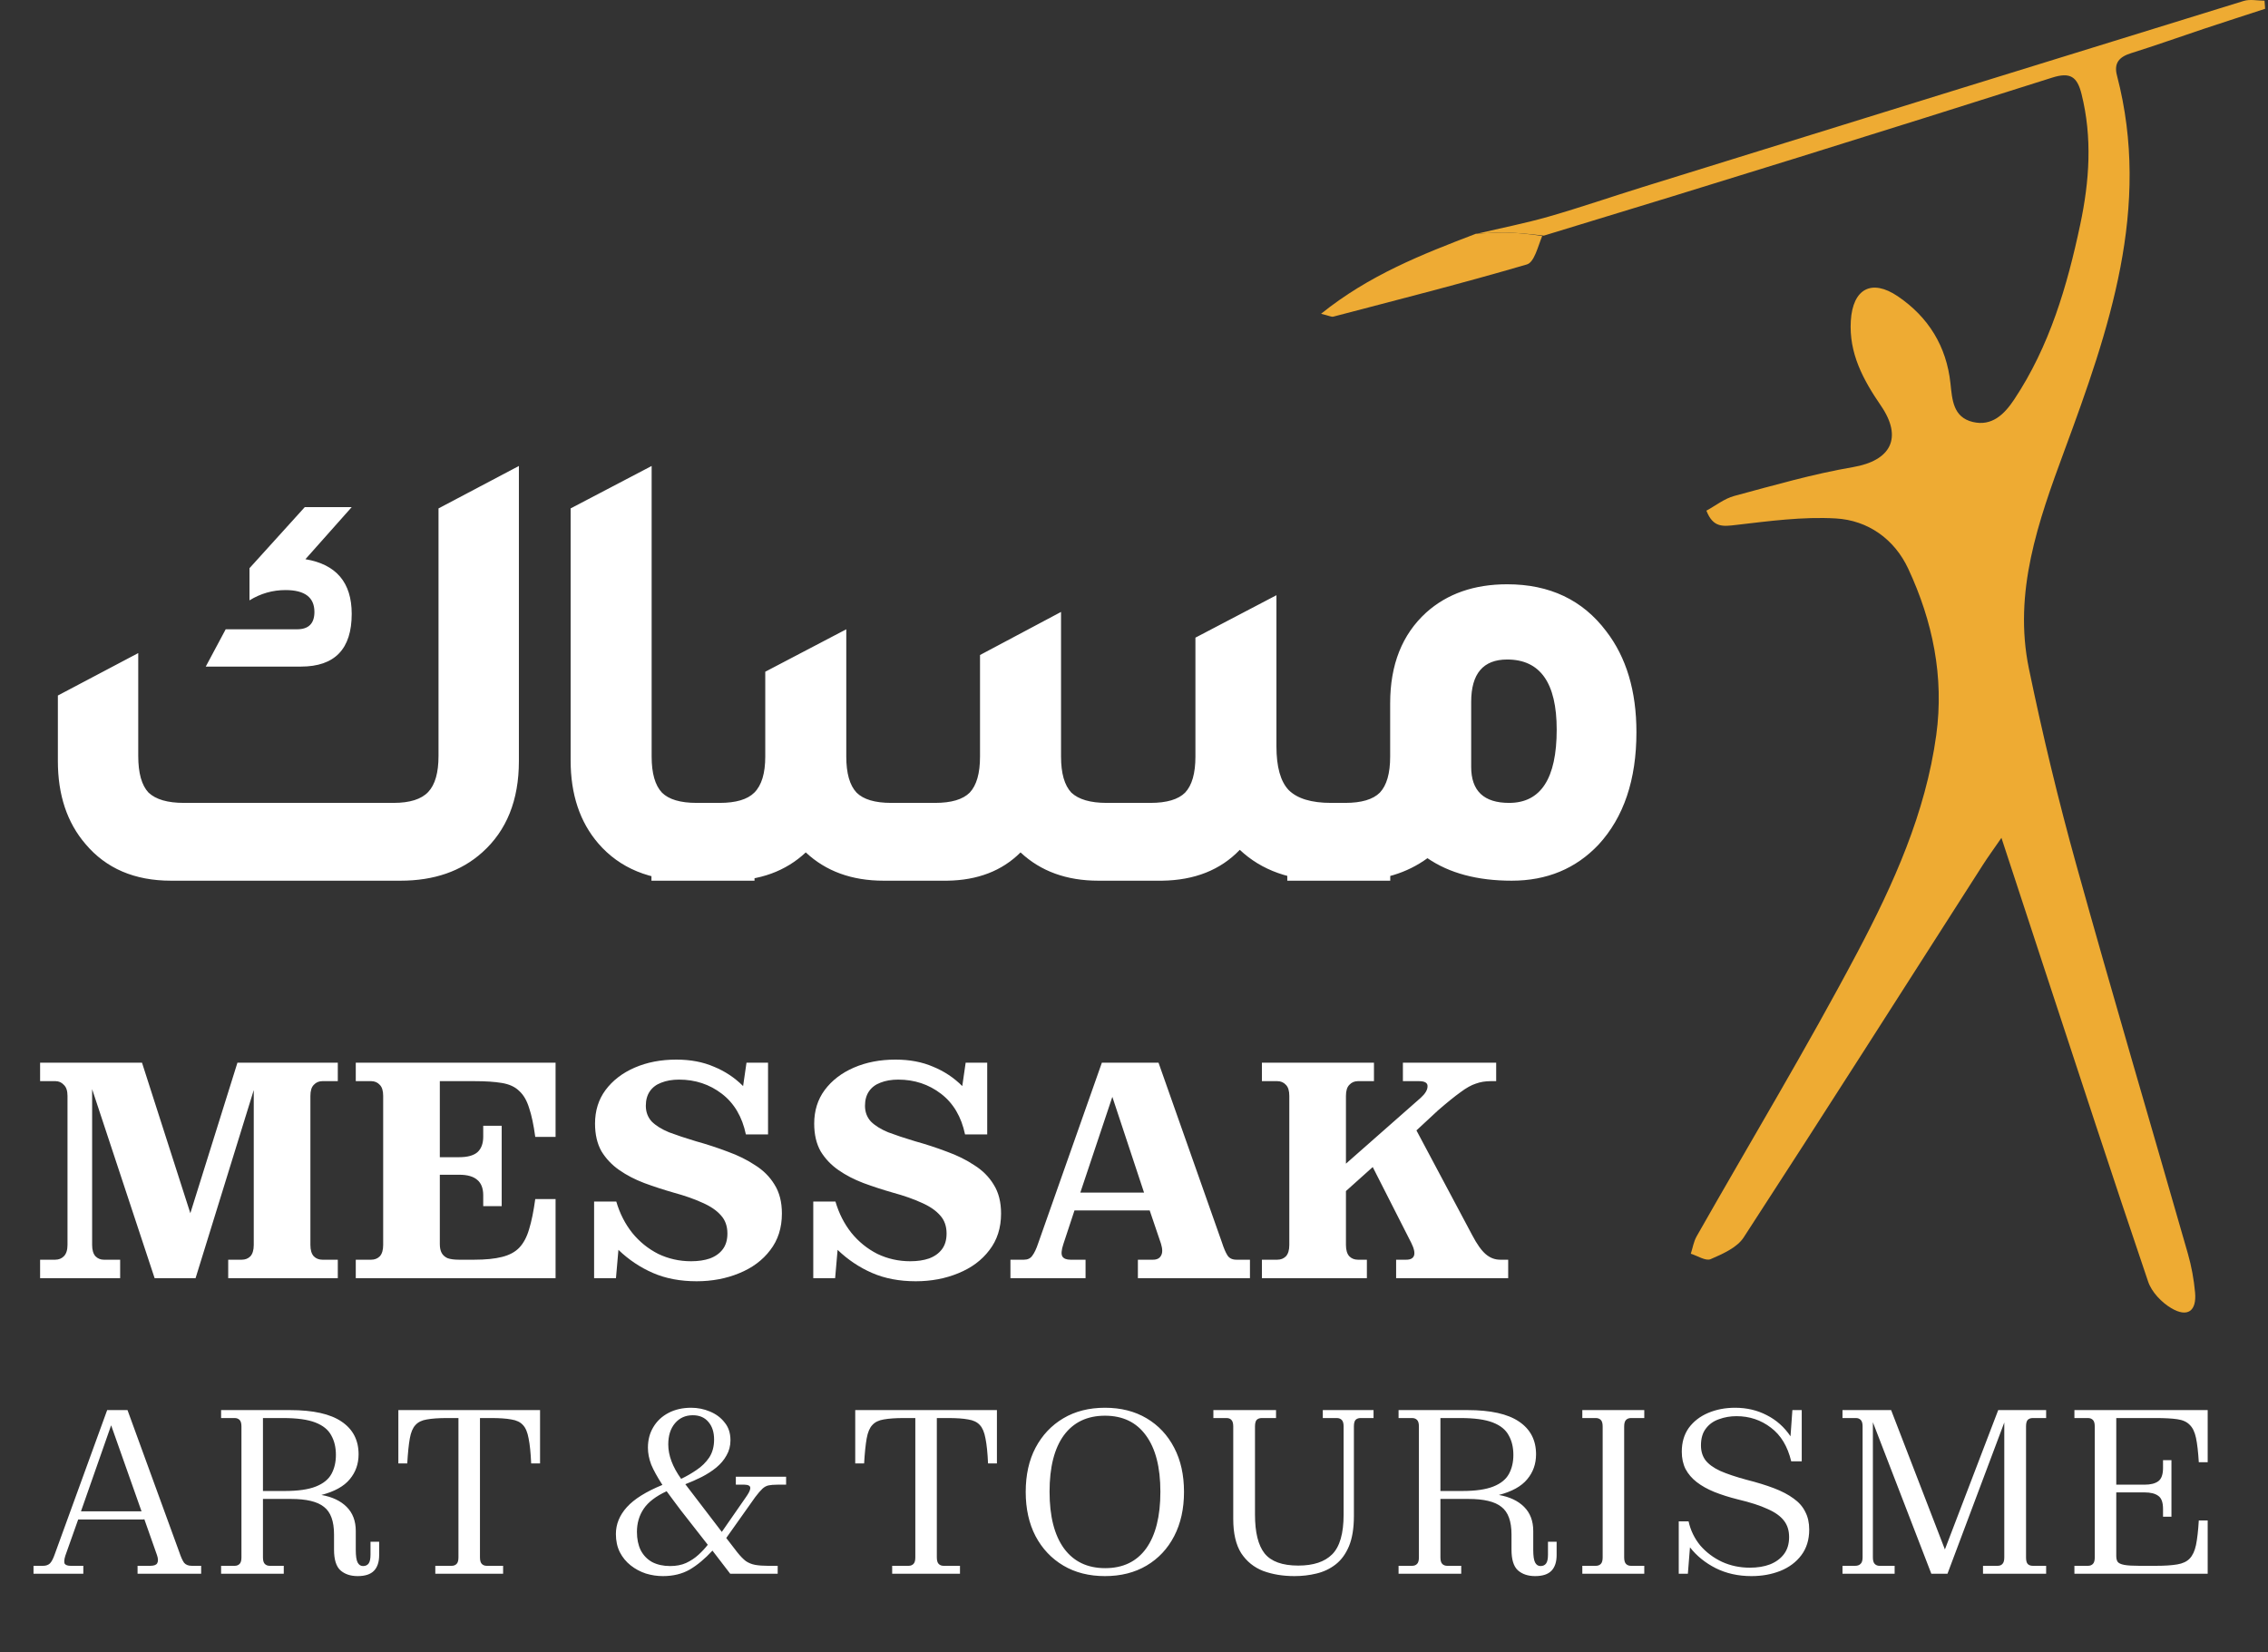
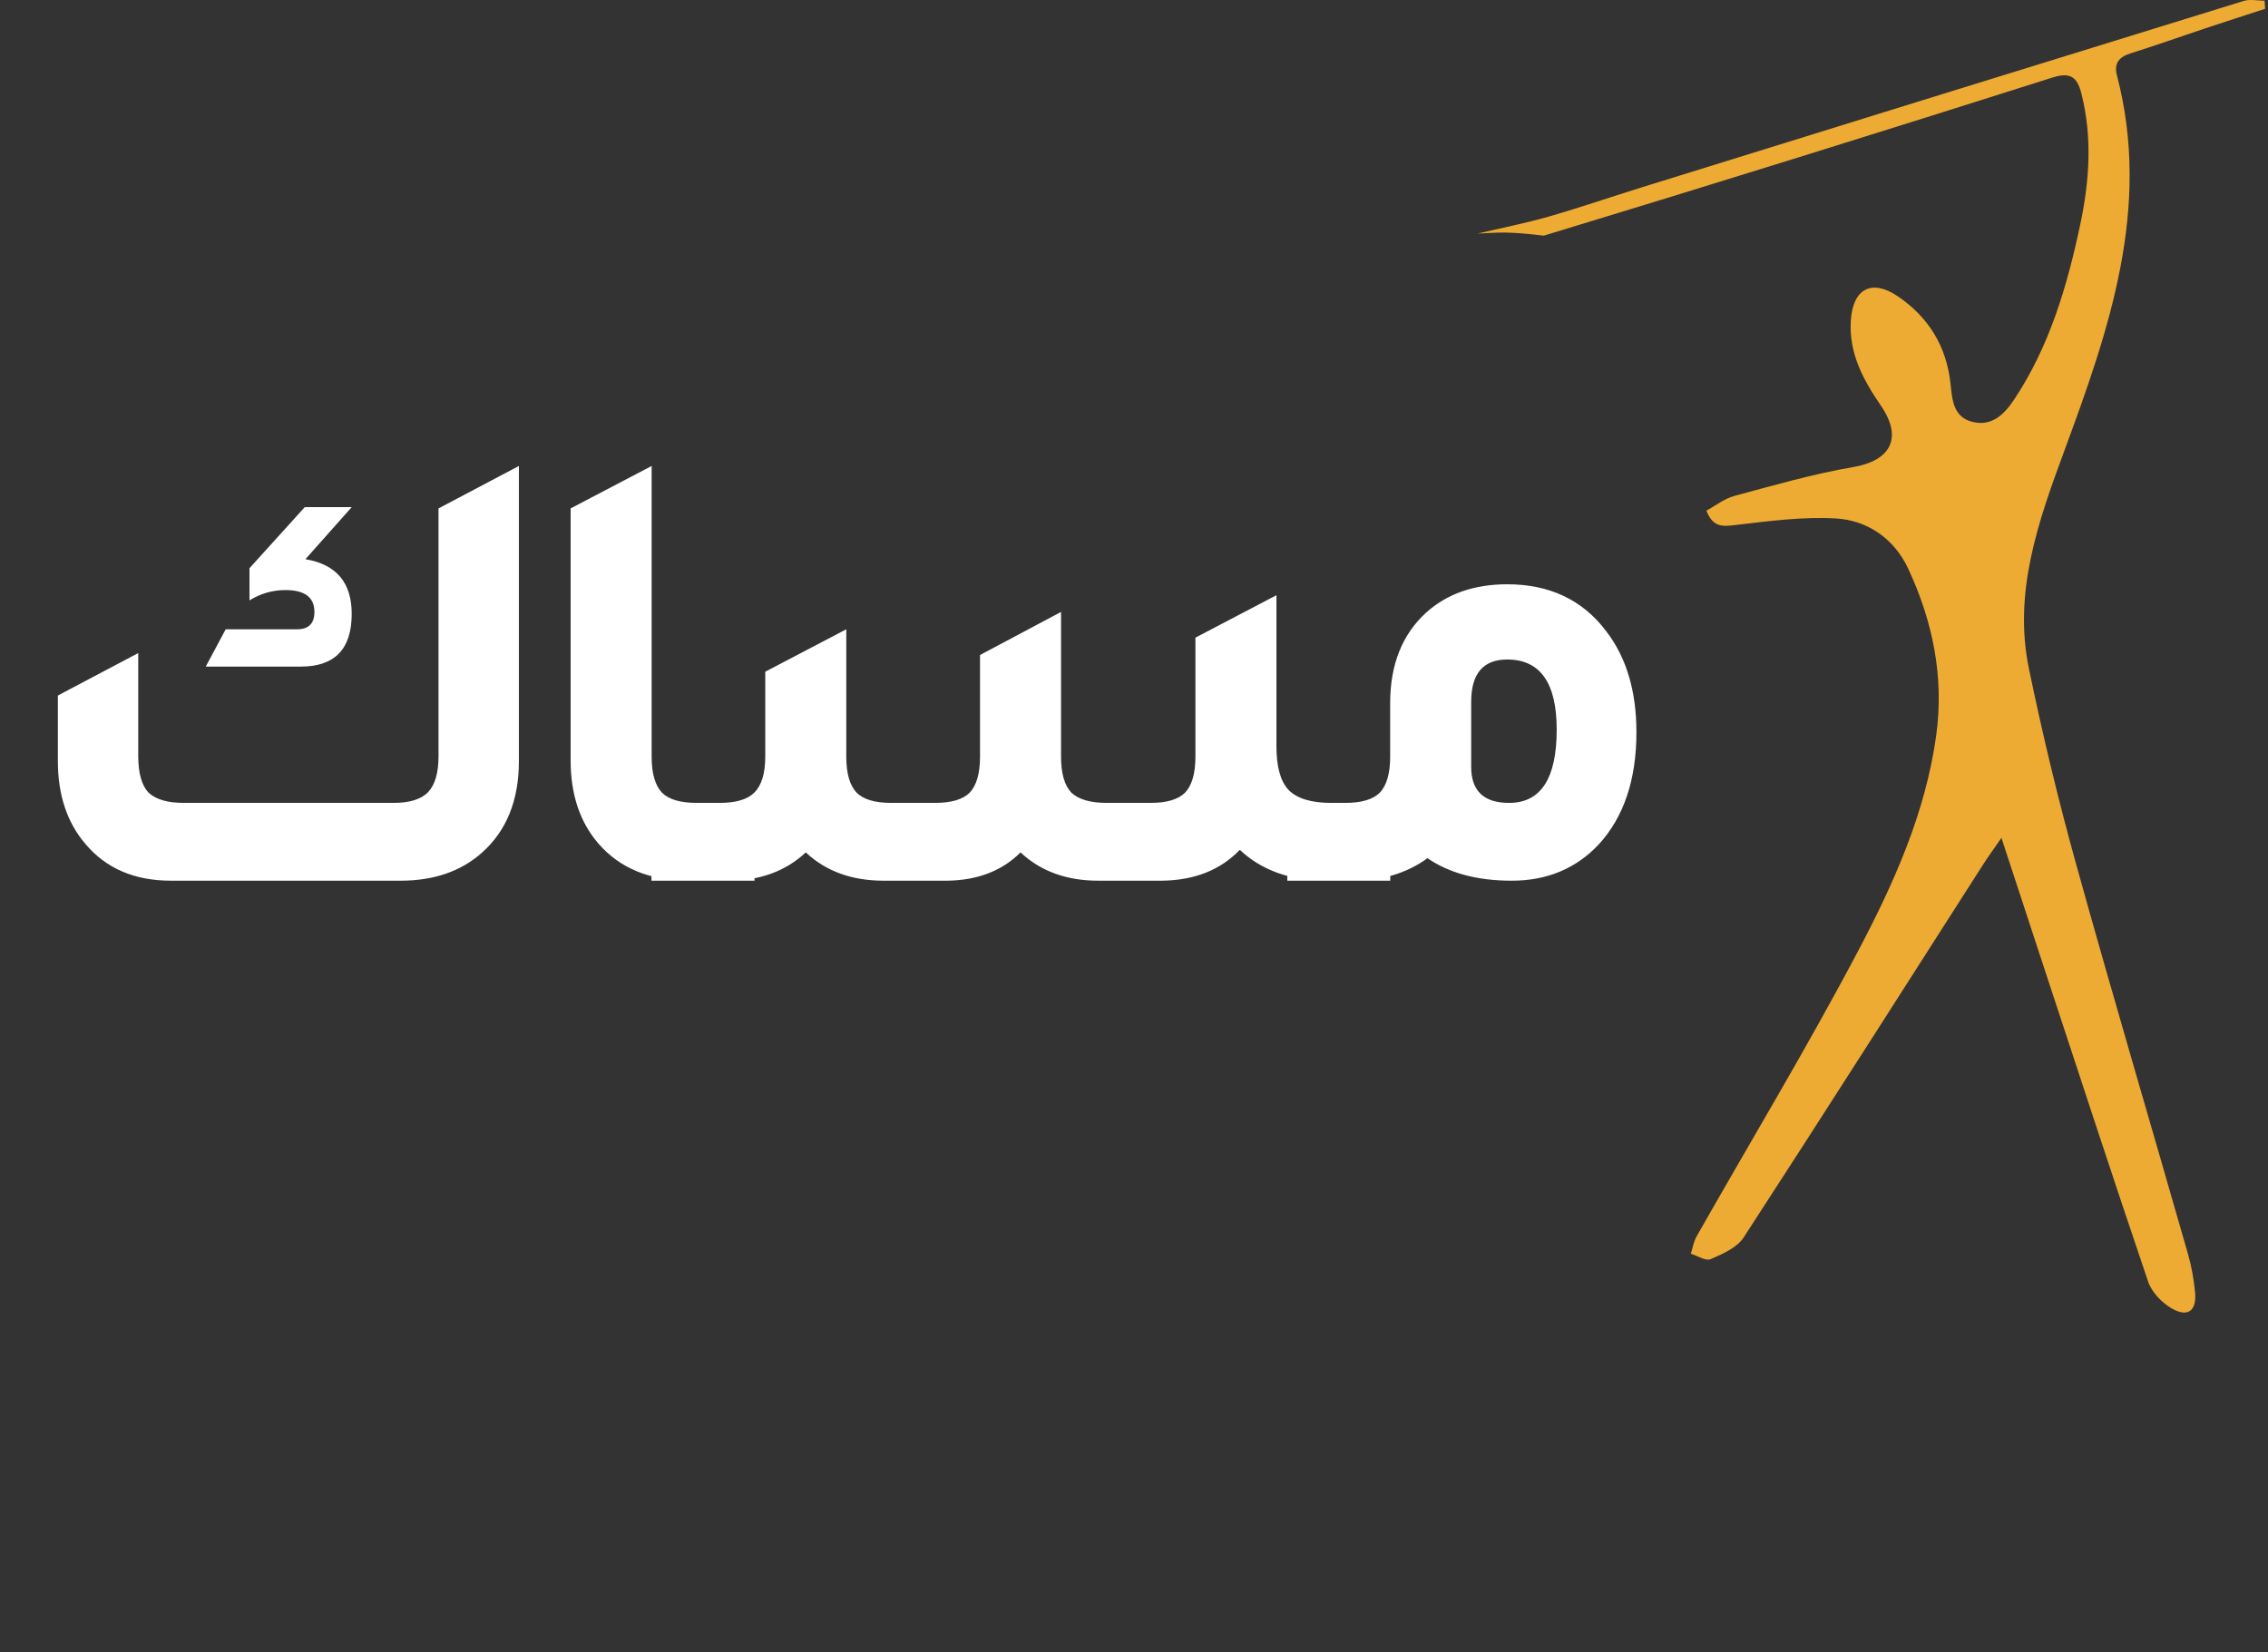
<svg xmlns="http://www.w3.org/2000/svg" width="582" height="424" viewBox="0 0 582 424" fill="none">
  <rect x="0" y="0" width="582" height="424" fill="#333333" stroke="none" />
-   <path d="M65.117 319.468V279.731L50.186 328H39.679L23.642 279.494V319.468C23.642 320.785 23.932 321.759 24.511 322.391C25.09 322.97 25.801 323.26 26.644 323.26H30.831V328H10.291V323.26H14.162C15.057 323.26 15.795 322.97 16.374 322.391C17.006 321.759 17.322 320.785 17.322 319.468V281.232C17.322 279.915 17.006 278.967 16.374 278.388C15.795 277.756 15.084 277.44 14.241 277.44H10.291V272.7H36.44L48.843 311.331L60.93 272.7H86.684V277.44H82.734C81.839 277.44 81.101 277.756 80.522 278.388C79.943 278.967 79.653 279.915 79.653 281.232V319.468C79.653 320.785 79.943 321.759 80.522 322.391C81.101 322.97 81.839 323.26 82.734 323.26H86.684V328H58.56V323.26H62.036C62.931 323.26 63.669 322.97 64.248 322.391C64.827 321.759 65.117 320.785 65.117 319.468ZM112.864 296.953H117.841C119.948 296.953 121.501 296.532 122.502 295.689C123.503 294.794 124.003 293.451 124.003 291.66V288.895H128.743V309.514H124.003V306.749C124.003 304.958 123.503 303.642 122.502 302.799C121.501 301.904 119.948 301.456 117.841 301.456H112.864V319.231C112.864 320.179 113.022 320.943 113.338 321.522C113.654 322.101 114.154 322.549 114.839 322.865C115.576 323.128 116.551 323.26 117.762 323.26H121.712C124.609 323.26 126.979 323.023 128.822 322.549C130.718 322.075 132.193 321.285 133.246 320.179C134.352 319.02 135.195 317.44 135.774 315.439C136.406 313.385 136.933 310.804 137.354 307.697H142.568V328H91.297V323.26H95.247C96.142 323.26 96.879 322.97 97.459 322.391C98.038 321.759 98.328 320.785 98.328 319.468V281.232C98.328 279.915 98.038 278.967 97.459 278.388C96.879 277.756 96.142 277.44 95.247 277.44H91.297V272.7H142.568V291.739H137.354C136.933 288.632 136.406 286.156 135.774 284.313C135.195 282.417 134.352 280.969 133.246 279.968C132.193 278.915 130.718 278.23 128.822 277.914C126.979 277.598 124.609 277.44 121.712 277.44H112.864V296.953ZM200.646 311.41C200.646 315.097 199.645 318.23 197.644 320.811C195.695 323.392 193.035 325.367 189.665 326.736C186.347 328.105 182.713 328.79 178.763 328.79C174.549 328.79 170.81 328.079 167.545 326.657C164.279 325.235 161.33 323.26 158.697 320.732L158.065 328H152.456V308.329H158.144C159.039 311.384 160.408 314.07 162.252 316.387C164.095 318.652 166.307 320.442 168.888 321.759C171.521 323.023 174.339 323.655 177.341 323.655C179.184 323.655 180.79 323.418 182.16 322.944C183.582 322.417 184.688 321.627 185.478 320.574C186.268 319.521 186.663 318.178 186.663 316.545C186.663 314.649 186.11 313.095 185.004 311.884C183.898 310.62 182.318 309.54 180.264 308.645C178.21 307.697 175.734 306.828 172.838 306.038C170.257 305.301 167.755 304.484 165.333 303.589C162.963 302.694 160.83 301.588 158.934 300.271C157.038 298.954 155.51 297.348 154.352 295.452C153.246 293.503 152.693 291.133 152.693 288.342C152.693 285.024 153.588 282.154 155.379 279.731C157.222 277.256 159.724 275.333 162.884 273.964C166.044 272.595 169.599 271.91 173.549 271.91C177.183 271.91 180.395 272.516 183.187 273.727C186.031 274.886 188.532 276.545 190.692 278.704L191.561 272.7H197.091V291.107H191.403C190.455 286.578 188.401 283.102 185.241 280.679C182.081 278.256 178.42 277.045 174.26 277.045C172.522 277.045 170.994 277.308 169.678 277.835C168.414 278.309 167.439 279.046 166.755 280.047C166.07 281.048 165.728 282.285 165.728 283.76C165.728 285.34 166.228 286.683 167.229 287.789C168.282 288.842 169.757 289.764 171.653 290.554C173.601 291.291 175.892 292.055 178.526 292.845C181.37 293.635 184.108 294.53 186.742 295.531C189.375 296.479 191.719 297.638 193.773 299.007C195.879 300.324 197.538 301.983 198.75 303.984C200.014 305.985 200.646 308.461 200.646 311.41ZM256.887 311.41C256.887 315.097 255.886 318.23 253.885 320.811C251.936 323.392 249.277 325.367 245.906 326.736C242.588 328.105 238.954 328.79 235.004 328.79C230.791 328.79 227.051 328.079 223.786 326.657C220.521 325.235 217.571 323.26 214.938 320.732L214.306 328H208.697V308.329H214.385C215.28 311.384 216.65 314.07 218.493 316.387C220.336 318.652 222.548 320.442 225.129 321.759C227.762 323.023 230.58 323.655 233.582 323.655C235.425 323.655 237.032 323.418 238.401 322.944C239.823 322.417 240.929 321.627 241.719 320.574C242.509 319.521 242.904 318.178 242.904 316.545C242.904 314.649 242.351 313.095 241.245 311.884C240.139 310.62 238.559 309.54 236.505 308.645C234.451 307.697 231.976 306.828 229.079 306.038C226.498 305.301 223.997 304.484 221.574 303.589C219.204 302.694 217.071 301.588 215.175 300.271C213.279 298.954 211.752 297.348 210.593 295.452C209.487 293.503 208.934 291.133 208.934 288.342C208.934 285.024 209.829 282.154 211.62 279.731C213.463 277.256 215.965 275.333 219.125 273.964C222.285 272.595 225.84 271.91 229.79 271.91C233.424 271.91 236.637 272.516 239.428 273.727C242.272 274.886 244.774 276.545 246.933 278.704L247.802 272.7H253.332V291.107H247.644C246.696 286.578 244.642 283.102 241.482 280.679C238.322 278.256 234.662 277.045 230.501 277.045C228.763 277.045 227.236 277.308 225.919 277.835C224.655 278.309 223.681 279.046 222.996 280.047C222.311 281.048 221.969 282.285 221.969 283.76C221.969 285.34 222.469 286.683 223.47 287.789C224.523 288.842 225.998 289.764 227.894 290.554C229.843 291.291 232.134 292.055 234.767 292.845C237.611 293.635 240.35 294.53 242.983 295.531C245.616 296.479 247.96 297.638 250.014 299.007C252.121 300.324 253.78 301.983 254.991 303.984C256.255 305.985 256.887 308.461 256.887 311.41ZM266.403 319.073L282.756 272.7H297.292L313.566 318.836C314.04 320.311 314.514 321.417 314.988 322.154C315.462 322.891 316.225 323.26 317.279 323.26H320.755V328H291.999V323.26H295.87C296.87 323.26 297.555 322.918 297.924 322.233C298.345 321.548 298.345 320.521 297.924 319.152L295.001 310.541V310.62H275.725L272.881 319.231C272.354 320.811 272.275 321.891 272.644 322.47C273.012 322.997 273.697 323.26 274.698 323.26H278.569V328H259.293V323.26H262.769C263.717 323.26 264.428 322.918 264.902 322.233C265.428 321.548 265.929 320.495 266.403 319.073ZM277.226 306.038H293.579L285.442 281.469L277.226 306.038ZM350.761 323.26V328H323.822V323.26H327.772C328.668 323.26 329.405 322.97 329.984 322.391C330.564 321.759 330.853 320.785 330.853 319.468V281.232C330.853 279.915 330.564 278.967 329.984 278.388C329.405 277.756 328.668 277.44 327.772 277.44H323.822V272.7H352.578V277.44H348.47C347.575 277.44 346.838 277.756 346.258 278.388C345.679 278.967 345.389 279.915 345.389 281.232V298.612L364.586 281.706C365.745 280.653 366.324 279.678 366.324 278.783C366.377 277.888 365.64 277.44 364.112 277.44H360.004V272.7H383.941V277.44H382.519C381.15 277.44 379.886 277.651 378.727 278.072C377.569 278.441 376.252 279.178 374.777 280.284C373.303 281.337 371.38 282.891 369.01 284.945L363.48 290.08L377.779 316.94C378.991 319.257 380.149 320.89 381.255 321.838C382.361 322.786 383.599 323.26 384.968 323.26H387.022V328H358.266V323.26H360.873C361.927 323.26 362.585 322.918 362.848 322.233C363.112 321.496 362.875 320.39 362.137 318.915L352.262 299.481L345.389 305.643V319.468C345.389 320.785 345.679 321.759 346.258 322.391C346.838 322.97 347.575 323.26 348.47 323.26H350.761Z" fill="white" />
-   <path d="M14.06 398.812L27.5 361.852H32.72L46.04 398.392C46.44 399.592 46.84 400.472 47.24 401.032C47.68 401.552 48.34 401.812 49.22 401.812H51.62V403.852H35.3V401.812H38.54C39.5 401.812 40.1 401.592 40.34 401.152C40.62 400.672 40.6 399.972 40.28 399.052L36.98 389.692V389.932H20.06L16.76 399.232C16.44 400.272 16.4 400.972 16.64 401.332C16.92 401.652 17.42 401.812 18.14 401.812H21.38V403.852H8.6V401.812H11.06C11.78 401.812 12.36 401.612 12.8 401.212C13.24 400.772 13.66 399.972 14.06 398.812ZM20.78 387.832H36.32L28.52 365.752L20.78 387.832ZM56.738 363.892V361.852H74.438C80.358 361.852 84.758 362.832 87.638 364.792C90.558 366.752 92.018 369.552 92.018 373.192C92.018 375.672 91.258 377.812 89.738 379.612C88.258 381.412 85.838 382.752 82.478 383.632C85.238 384.112 87.398 385.132 88.958 386.692C90.518 388.252 91.298 390.312 91.298 392.872V397.732C91.298 399.292 91.458 400.372 91.778 400.972C92.098 401.572 92.558 401.872 93.158 401.872C93.798 401.872 94.278 401.652 94.598 401.212C94.918 400.772 95.078 400.012 95.078 398.932V395.632H97.298V399.052C97.298 400.812 96.858 402.152 95.978 403.072C95.098 403.992 93.698 404.452 91.778 404.452C89.938 404.452 88.458 403.952 87.338 402.952C86.258 401.952 85.718 400.192 85.718 397.672V393.772C85.718 390.372 84.858 388.012 83.138 386.692C81.458 385.332 78.638 384.652 74.678 384.652H67.478V399.652C67.478 400.452 67.638 401.012 67.958 401.332C68.278 401.652 68.698 401.812 69.218 401.812H72.818V403.852H56.738V401.812H60.218C60.738 401.812 61.158 401.652 61.478 401.332C61.798 401.012 61.958 400.452 61.958 399.652V366.052C61.958 365.252 61.798 364.692 61.478 364.372C61.158 364.052 60.738 363.892 60.218 363.892H56.738ZM72.638 363.892H67.478V382.612H73.058C76.458 382.612 79.118 382.232 81.038 381.472C82.958 380.712 84.298 379.632 85.058 378.232C85.818 376.832 86.198 375.212 86.198 373.372C86.198 371.412 85.798 369.732 84.998 368.332C84.238 366.892 82.878 365.792 80.918 365.032C78.958 364.272 76.198 363.892 72.638 363.892ZM129.105 401.812V403.852H111.705V401.812H115.905C116.425 401.812 116.845 401.652 117.165 401.332C117.485 401.012 117.645 400.452 117.645 399.652V363.892H114.705C112.585 363.892 110.865 364.012 109.545 364.252C108.265 364.452 107.285 364.932 106.605 365.692C105.925 366.412 105.445 367.552 105.165 369.112C104.885 370.672 104.665 372.812 104.505 375.532H102.225V361.852H138.585V375.532H136.305C136.185 372.812 135.965 370.672 135.645 369.112C135.365 367.552 134.885 366.412 134.205 365.692C133.525 364.932 132.525 364.452 131.205 364.252C129.925 364.012 128.225 363.892 126.105 363.892H123.165V399.652C123.165 400.452 123.325 401.012 123.645 401.332C123.965 401.652 124.385 401.812 124.905 401.812H129.105ZM187.386 403.852L182.826 397.912C180.906 399.992 178.966 401.612 177.006 402.772C175.046 403.892 172.746 404.452 170.106 404.452C168.626 404.452 167.166 404.232 165.726 403.792C164.286 403.312 162.986 402.612 161.826 401.692C160.666 400.772 159.746 399.652 159.066 398.332C158.386 396.972 158.046 395.412 158.046 393.652C158.046 391.132 158.986 388.832 160.866 386.752C162.746 384.672 165.786 382.772 169.986 381.052C168.666 379.012 167.706 377.272 167.106 375.832C166.546 374.352 166.266 372.912 166.266 371.512C166.266 369.512 166.726 367.752 167.646 366.232C168.566 364.672 169.866 363.452 171.546 362.572C173.226 361.692 175.166 361.252 177.366 361.252C179.046 361.252 180.646 361.572 182.166 362.212C183.726 362.852 184.986 363.792 185.946 365.032C186.946 366.232 187.446 367.752 187.446 369.592C187.446 371.032 187.106 372.332 186.426 373.492C185.786 374.652 184.906 375.692 183.786 376.612C182.706 377.492 181.466 378.292 180.066 379.012C178.706 379.692 177.306 380.312 175.866 380.872L185.226 393.112L191.346 384.292C192.026 383.332 192.406 382.632 192.486 382.192C192.606 381.712 192.506 381.392 192.186 381.232C191.906 381.072 191.526 380.992 191.046 380.992H188.826V378.952H201.726V380.992H199.506C198.586 380.992 197.826 381.052 197.226 381.172C196.666 381.292 196.146 381.572 195.666 382.012C195.186 382.452 194.566 383.172 193.806 384.172L186.366 394.672L189.186 398.332C189.986 399.332 190.726 400.092 191.406 400.612C192.126 401.092 192.926 401.412 193.806 401.572C194.726 401.732 195.806 401.812 197.046 401.812H199.566V403.852H187.386ZM171.486 370.672C171.486 373.472 172.586 376.412 174.786 379.492C176.146 378.852 177.466 378.092 178.746 377.212C180.066 376.332 181.146 375.272 181.986 374.032C182.826 372.752 183.246 371.212 183.246 369.412C183.246 367.532 182.766 366.032 181.806 364.912C180.846 363.752 179.506 363.172 177.786 363.172C175.906 363.172 174.386 363.852 173.226 365.212C172.066 366.572 171.486 368.392 171.486 370.672ZM163.446 393.112C163.446 394.912 163.766 396.472 164.406 397.792C165.086 399.112 166.066 400.132 167.346 400.852C168.666 401.532 170.206 401.872 171.966 401.872C173.526 401.872 174.886 401.612 176.046 401.092C177.246 400.532 178.306 399.832 179.226 398.992C180.146 398.152 180.946 397.292 181.626 396.412L174.726 387.592C174.166 386.832 173.566 386.032 172.926 385.192C172.286 384.352 171.666 383.512 171.066 382.672C168.306 383.952 166.346 385.452 165.186 387.172C164.026 388.892 163.446 390.872 163.446 393.112ZM246.344 401.812V403.852H228.944V401.812H233.144C233.664 401.812 234.084 401.652 234.404 401.332C234.724 401.012 234.884 400.452 234.884 399.652V363.892H231.944C229.824 363.892 228.104 364.012 226.784 364.252C225.504 364.452 224.524 364.932 223.844 365.692C223.164 366.412 222.684 367.552 222.404 369.112C222.124 370.672 221.904 372.812 221.744 375.532H219.464V361.852H255.824V375.532H253.544C253.424 372.812 253.204 370.672 252.884 369.112C252.604 367.552 252.124 366.412 251.444 365.692C250.764 364.932 249.764 364.452 248.444 364.252C247.164 364.012 245.464 363.892 243.344 363.892H240.404V399.652C240.404 400.452 240.564 401.012 240.884 401.332C241.204 401.652 241.624 401.812 242.144 401.812H246.344ZM303.831 382.852C303.831 387.172 302.991 390.952 301.311 394.192C299.631 397.432 297.271 399.952 294.231 401.752C291.191 403.552 287.631 404.452 283.551 404.452C279.471 404.452 275.911 403.552 272.871 401.752C269.831 399.952 267.451 397.432 265.731 394.192C264.051 390.952 263.211 387.172 263.211 382.852C263.211 378.492 264.051 374.712 265.731 371.512C267.451 368.272 269.831 365.752 272.871 363.952C275.911 362.152 279.471 361.252 283.551 361.252C287.631 361.252 291.191 362.152 294.231 363.952C297.271 365.752 299.631 368.272 301.311 371.512C302.991 374.712 303.831 378.492 303.831 382.852ZM269.331 382.792C269.331 389.112 270.571 393.972 273.051 397.372C275.531 400.732 279.051 402.412 283.611 402.412C288.171 402.412 291.671 400.732 294.111 397.372C296.551 393.972 297.771 389.112 297.771 382.792C297.771 376.512 296.531 371.692 294.051 368.332C291.611 364.972 288.111 363.292 283.551 363.292C278.991 363.292 275.471 364.972 272.991 368.332C270.551 371.692 269.331 376.512 269.331 382.792ZM332.189 404.452C329.229 404.452 326.549 404.012 324.149 403.132C321.789 402.212 319.909 400.692 318.509 398.572C317.149 396.412 316.469 393.492 316.469 389.812V366.052C316.469 365.252 316.309 364.692 315.989 364.372C315.709 364.052 315.289 363.892 314.729 363.892H311.369V361.852H327.449V363.892H323.789C323.229 363.892 322.789 364.052 322.469 364.372C322.189 364.692 322.049 365.252 322.049 366.052V388.672C322.049 393.232 322.869 396.552 324.509 398.632C326.189 400.712 329.069 401.752 333.149 401.752C337.029 401.752 339.929 400.792 341.849 398.872C343.809 396.912 344.789 393.512 344.789 388.672V366.052C344.789 365.252 344.629 364.692 344.309 364.372C343.989 364.052 343.569 363.892 343.049 363.892H339.449V361.852H352.469V363.892H349.109C348.589 363.892 348.169 364.052 347.849 364.372C347.569 364.692 347.429 365.252 347.429 366.052V389.032C347.429 392.152 347.009 394.732 346.169 396.772C345.329 398.772 344.189 400.332 342.749 401.452C341.309 402.572 339.669 403.352 337.829 403.792C336.029 404.232 334.149 404.452 332.189 404.452ZM358.892 363.892V361.852H376.592C382.512 361.852 386.912 362.832 389.792 364.792C392.712 366.752 394.172 369.552 394.172 373.192C394.172 375.672 393.412 377.812 391.892 379.612C390.412 381.412 387.992 382.752 384.632 383.632C387.392 384.112 389.552 385.132 391.112 386.692C392.672 388.252 393.452 390.312 393.452 392.872V397.732C393.452 399.292 393.612 400.372 393.932 400.972C394.252 401.572 394.712 401.872 395.312 401.872C395.952 401.872 396.432 401.652 396.752 401.212C397.072 400.772 397.232 400.012 397.232 398.932V395.632H399.452V399.052C399.452 400.812 399.012 402.152 398.132 403.072C397.252 403.992 395.852 404.452 393.932 404.452C392.092 404.452 390.612 403.952 389.492 402.952C388.412 401.952 387.872 400.192 387.872 397.672V393.772C387.872 390.372 387.012 388.012 385.292 386.692C383.612 385.332 380.792 384.652 376.832 384.652H369.632V399.652C369.632 400.452 369.792 401.012 370.112 401.332C370.432 401.652 370.852 401.812 371.372 401.812H374.972V403.852H358.892V401.812H362.372C362.892 401.812 363.312 401.652 363.632 401.332C363.952 401.012 364.112 400.452 364.112 399.652V366.052C364.112 365.252 363.952 364.692 363.632 364.372C363.312 364.052 362.892 363.892 362.372 363.892H358.892ZM374.792 363.892H369.632V382.612H375.212C378.612 382.612 381.272 382.232 383.192 381.472C385.112 380.712 386.452 379.632 387.212 378.232C387.972 376.832 388.352 375.212 388.352 373.372C388.352 371.412 387.952 369.732 387.152 368.332C386.392 366.892 385.032 365.792 383.072 365.032C381.112 364.272 378.352 363.892 374.792 363.892ZM406.044 361.852H421.944V363.892H418.524C418.004 363.892 417.584 364.052 417.264 364.372C416.944 364.692 416.784 365.252 416.784 366.052V399.652C416.784 400.452 416.944 401.012 417.264 401.332C417.584 401.652 418.004 401.812 418.524 401.812H421.944V403.852H406.044V401.812H409.524C410.044 401.812 410.464 401.652 410.784 401.332C411.104 401.012 411.264 400.452 411.264 399.652V366.052C411.264 365.252 411.104 364.692 410.784 364.372C410.464 364.052 410.044 363.892 409.524 363.892H406.044V361.852ZM464.27 392.512C464.27 395.112 463.59 397.312 462.23 399.112C460.91 400.872 459.11 402.212 456.83 403.132C454.59 404.012 452.13 404.452 449.45 404.452C446.05 404.452 442.99 403.772 440.27 402.412C437.59 401.052 435.39 399.272 433.67 397.072L433.13 403.852H430.79V390.412H433.31C433.83 392.732 434.83 394.792 436.31 396.592C437.83 398.352 439.69 399.752 441.89 400.792C444.09 401.792 446.47 402.292 449.03 402.292C450.99 402.292 452.71 402.012 454.19 401.452C455.71 400.852 456.91 399.972 457.79 398.812C458.67 397.652 459.11 396.192 459.11 394.432C459.11 392.752 458.67 391.352 457.79 390.232C456.91 389.072 455.51 388.072 453.59 387.232C451.71 386.352 449.17 385.532 445.97 384.772C443.73 384.212 441.71 383.572 439.91 382.852C438.15 382.132 436.65 381.292 435.41 380.332C434.17 379.372 433.21 378.252 432.53 376.972C431.89 375.692 431.57 374.212 431.57 372.532C431.57 370.132 432.17 368.092 433.37 366.412C434.61 364.732 436.27 363.452 438.35 362.572C440.43 361.692 442.73 361.252 445.25 361.252C448.25 361.252 450.97 361.892 453.41 363.172C455.85 364.412 457.87 366.212 459.47 368.572L459.95 361.852H462.35V374.992H459.65C458.73 371.152 456.99 368.272 454.43 366.352C451.87 364.392 448.93 363.412 445.61 363.412C444.01 363.412 442.51 363.672 441.11 364.192C439.71 364.672 438.59 365.472 437.75 366.592C436.91 367.672 436.49 369.112 436.49 370.912C436.49 372.392 436.87 373.652 437.63 374.692C438.43 375.732 439.69 376.652 441.41 377.452C443.13 378.212 445.39 378.972 448.19 379.732C450.87 380.412 453.21 381.132 455.21 381.892C457.21 382.652 458.89 383.532 460.25 384.532C461.61 385.492 462.61 386.632 463.25 387.952C463.93 389.232 464.27 390.752 464.27 392.512ZM514.328 399.652V365.032L499.748 403.852H495.608L480.608 364.972V399.652C480.608 400.452 480.768 401.012 481.088 401.332C481.408 401.652 481.808 401.812 482.288 401.812H486.188V403.852H472.808V401.812H476.048C476.648 401.812 477.108 401.652 477.428 401.332C477.788 401.012 477.968 400.452 477.968 399.652V366.052C477.968 365.252 477.808 364.692 477.488 364.372C477.168 364.052 476.768 363.892 476.288 363.892H472.808V361.852H485.288L499.088 397.612L512.768 361.852H525.068V363.892H521.648C521.088 363.892 520.648 364.052 520.328 364.372C520.048 364.692 519.908 365.252 519.908 366.052V399.652C519.908 400.452 520.048 401.012 520.328 401.332C520.648 401.652 521.088 401.812 521.648 401.812H525.068V403.852H508.868V401.812H512.588C513.148 401.812 513.568 401.652 513.848 401.332C514.168 401.012 514.328 400.452 514.328 399.652ZM543.063 380.992H550.323C551.883 380.992 553.063 380.692 553.863 380.092C554.663 379.492 555.063 378.352 555.063 376.672V374.692H557.223V389.212H555.063V387.232C555.063 385.552 554.663 384.432 553.863 383.872C553.063 383.272 551.883 382.972 550.323 382.972H543.063V399.292C543.063 399.932 543.183 400.432 543.423 400.792C543.703 401.152 544.263 401.412 545.103 401.572C545.943 401.732 547.243 401.812 549.003 401.812H553.203C555.483 401.812 557.323 401.692 558.723 401.452C560.123 401.212 561.183 400.712 561.903 399.952C562.663 399.152 563.203 397.992 563.523 396.472C563.843 394.912 564.083 392.812 564.243 390.172H566.523V403.852H532.323V401.812H535.803C536.323 401.812 536.743 401.652 537.063 401.332C537.383 401.012 537.543 400.452 537.543 399.652V366.052C537.543 365.252 537.383 364.692 537.063 364.372C536.743 364.052 536.323 363.892 535.803 363.892H532.323V361.852H566.523V375.232H564.243C564.083 372.592 563.843 370.512 563.523 368.992C563.203 367.472 562.663 366.352 561.903 365.632C561.183 364.872 560.123 364.392 558.723 364.192C557.323 363.992 555.483 363.892 553.203 363.892H543.063V380.992Z" fill="white" />
  <path d="M112.53 130.465L133.155 119.575V195.31C133.155 205.32 130.02 213.13 123.75 218.74C118.36 223.58 111.375 226 102.795 226H43.89C34.54 226 27.225 222.865 21.945 216.595C17.215 211.095 14.85 204 14.85 195.31V178.48L35.475 167.59V193.99C35.475 198.39 36.355 201.525 38.115 203.395C39.985 205.155 43.01 206.035 47.19 206.035H100.98C105.16 206.035 108.13 205.1 109.89 203.23C111.65 201.36 112.53 198.28 112.53 193.99V130.465ZM78.375 143.5C86.295 144.82 90.255 149.495 90.255 157.525C90.255 166.545 85.91 171.055 77.22 171.055H52.8L57.915 161.485H76.23C79.2 161.485 80.685 160 80.685 157.03C80.685 153.29 78.21 151.42 73.26 151.42C69.96 151.42 66.88 152.3 64.02 154.06V145.81L78.21 130.135H90.255L78.375 143.5ZM176.791 226C166.781 226 159.026 222.81 153.526 216.43C148.796 210.93 146.431 203.835 146.431 195.145V130.465L167.221 119.575V194.155C167.221 198.445 168.101 201.525 169.861 203.395C171.621 205.155 174.591 206.035 178.771 206.035H193.621V226H176.791ZM167.172 226V206.035H184.662C188.842 206.035 191.812 205.155 193.572 203.395C195.442 201.525 196.377 198.445 196.377 194.155V172.375L217.167 161.485V194.155C217.167 198.445 218.047 201.525 219.807 203.395C221.567 205.155 224.537 206.035 228.717 206.035H239.937C244.117 206.035 247.087 205.155 248.847 203.395C250.607 201.525 251.487 198.445 251.487 194.155V168.085L272.277 157.03V194.155C272.277 198.445 273.157 201.525 274.917 203.395C276.787 205.155 279.812 206.035 283.992 206.035H295.212C299.392 206.035 302.362 205.155 304.122 203.395C305.882 201.525 306.762 198.445 306.762 194.155V163.63L327.552 152.74V191.515C327.552 196.795 328.597 200.535 330.687 202.735C332.887 204.935 336.517 206.035 341.577 206.035H356.757V226H340.422C331.182 226 323.757 223.36 318.147 218.08C313.197 223.25 306.542 225.89 298.182 226H281.847C273.707 226 267.052 223.58 261.882 218.74C257.152 223.47 250.882 225.89 243.072 226H226.737C218.597 226 211.942 223.58 206.772 218.74C201.602 223.58 194.947 226 186.807 226H167.172ZM356.735 180.46C356.735 170.56 359.815 162.805 365.975 157.195C371.365 152.355 378.295 149.935 386.765 149.935C397.655 149.935 406.125 153.95 412.175 161.98C417.345 168.69 419.93 177.325 419.93 187.885C419.93 200.095 416.685 209.72 410.195 216.76C404.365 222.92 396.94 226 387.92 226C379.12 226 371.915 224.075 366.305 220.225C361.025 224.075 354.645 226 347.165 226H330.335V206.035H345.185C349.365 206.035 352.335 205.155 354.095 203.395C355.855 201.525 356.735 198.445 356.735 194.155V180.46ZM377.525 196.795C377.525 202.955 380.77 206.035 387.26 206.035C395.4 206.035 399.47 199.765 399.47 187.225C399.47 175.235 395.235 169.24 386.765 169.24C380.605 169.24 377.525 172.87 377.525 180.13V196.795Z" fill="white" />
  <path d="M379.161 59.943C385.267 58.504 391.439 57.295 397.463 55.569C405.569 53.246 413.549 50.481 421.606 47.98C472.982 32.035 524.36 16.096 575.763 0.242C577.397 -0.262 579.32 0.178 581.109 0.178C581.161 0.87 581.214 1.562 581.266 2.254C576.03 3.963 570.786 5.647 565.56 7.386C559.335 9.458 553.157 11.68 546.895 13.633C543.882 14.573 542.392 16.11 543.239 19.354C552.122 53.354 541.208 84.607 529.719 115.73C523.05 133.796 516.587 151.969 520.647 171.582C524.139 188.457 528.174 205.252 532.788 221.855C542.06 255.226 551.916 288.435 561.449 321.734C562.373 324.962 562.981 328.33 563.286 331.673C563.721 336.438 561.365 338.163 557.196 335.705C554.702 334.234 552.152 331.573 551.244 328.897C542.143 302.096 533.373 275.182 524.52 248.296C521.01 237.639 517.524 226.974 513.597 215.004C511.584 217.929 510.132 219.913 508.808 221.98C488.393 253.865 468.078 285.814 447.443 317.555C445.736 320.18 442.05 321.778 438.964 323.12C437.711 323.665 435.605 322.25 433.886 321.727C434.37 320.236 434.615 318.61 435.373 317.275C449.153 293 463.582 269.071 476.623 244.408C485.892 226.879 494.129 208.657 496.871 188.622C498.918 173.671 495.958 159.434 489.687 145.958C486.14 138.334 479.346 133.516 471.098 133.041C462.617 132.551 453.994 133.72 445.496 134.707C442.195 135.09 439.626 135.503 437.887 131.044C440.257 129.757 442.497 127.949 445.04 127.266C455.138 124.554 465.233 121.627 475.515 119.867C485.201 118.208 488.344 112.386 482.66 104.091C478.121 97.467 474.421 90.65 474.947 82.285C475.46 74.114 480.272 71.476 487 76.032C494.849 81.349 499.499 88.862 500.517 98.389C500.966 102.594 501.197 107.042 506.203 108.273C511.18 109.497 514.397 106.232 516.851 102.541C525.942 88.87 530.47 73.428 533.825 57.577C536.177 46.462 536.954 35.343 534.149 24.124C533.035 19.669 531.257 18.449 526.624 19.919C483.387 33.637 440.084 47.145 396.16 60.472C392.512 60.037 389.507 59.745 386.496 59.679C384.054 59.626 381.606 59.845 379.161 59.943Z" fill="#EEAB33" />
-   <path d="M378.736 59.986C381.606 59.845 384.054 59.626 386.496 59.679C389.507 59.745 392.512 60.037 395.749 60.575C394.618 63.315 393.723 67.3 391.823 67.858C375.369 72.683 358.736 76.899 342.146 81.254C341.68 81.376 341.091 81.027 339 80.519C351.338 70.6 364.816 65.3 378.736 59.986Z" fill="#EEAB34" />
</svg>